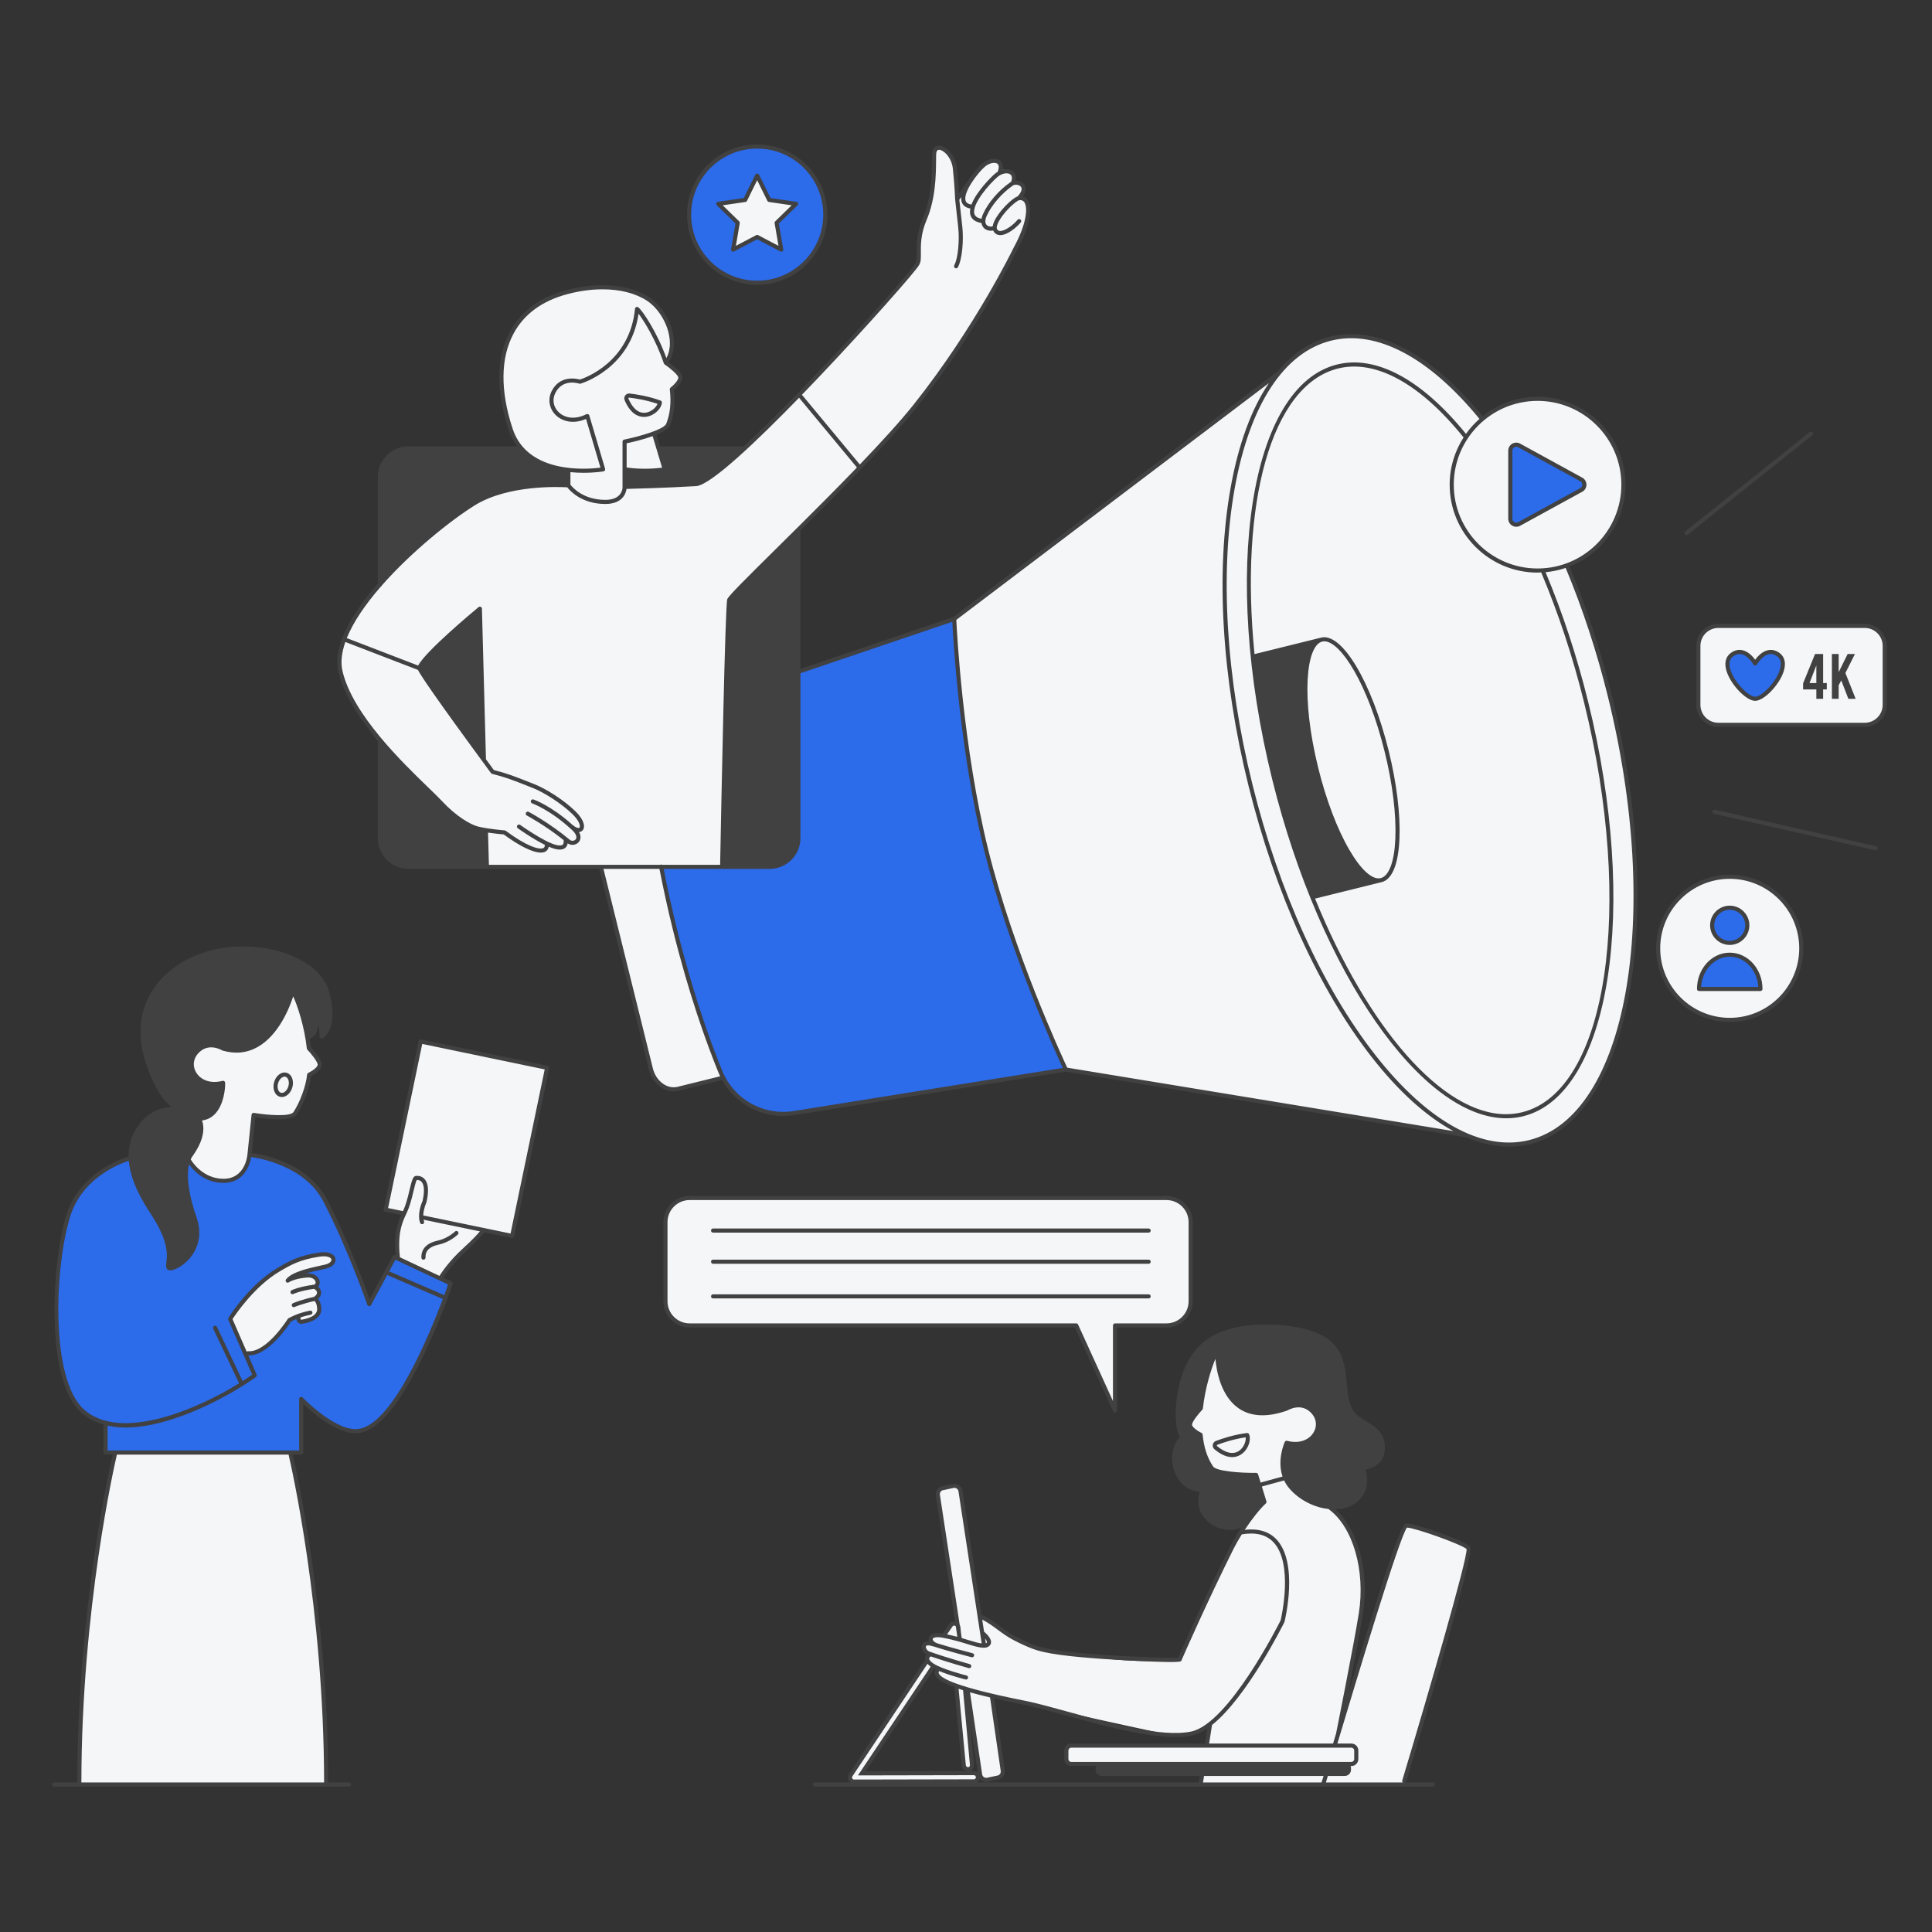
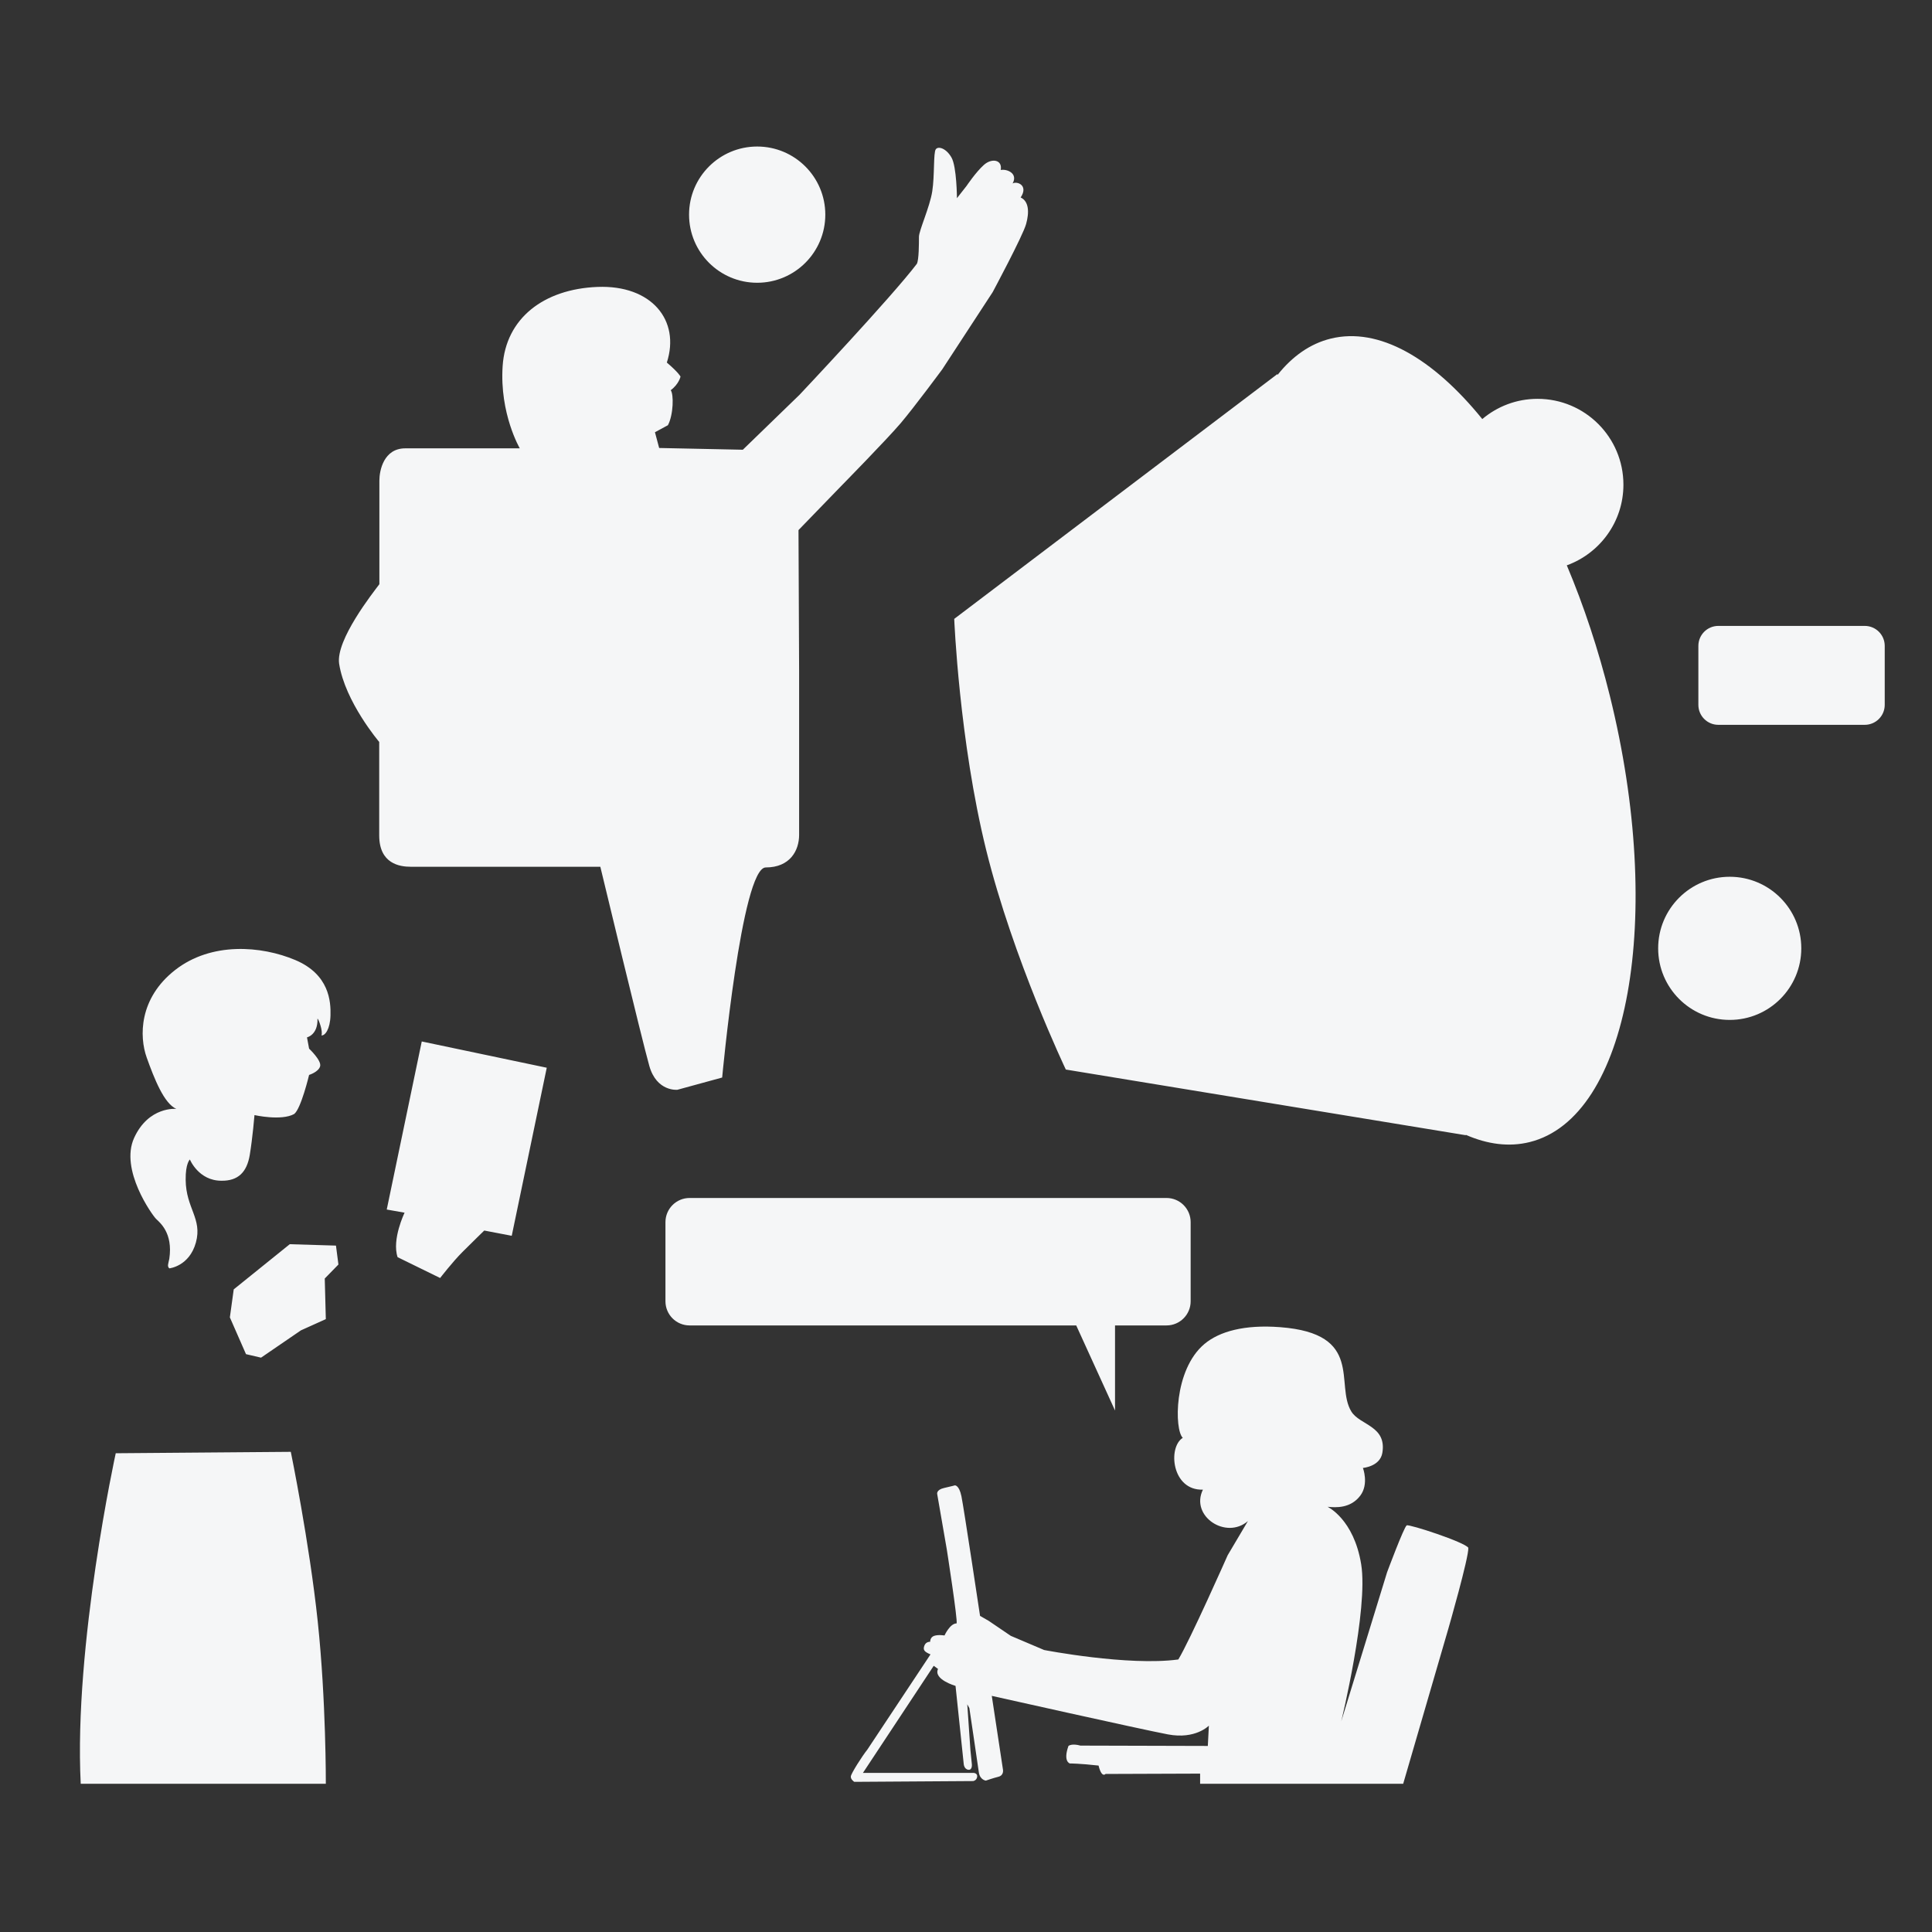
<svg xmlns="http://www.w3.org/2000/svg" width="500" zoomAndPan="magnify" viewBox="0 0 375 375" height="500" preserveAspectRatio="xMidYMid meet" version="1.2">
  <rect x="0" y="0" width="375" height="375" fill="#333333" stroke="none" />
  <defs>
    <clipPath id="1cdfc2d75c">
      <path d="M 15 28.031 L 366 28.031 L 366 346.781 L 15 346.781 Z M 15 28.031 " />
    </clipPath>
    <clipPath id="fb66c7d7ea">
      <path d="M 11 28.031 L 347 28.031 L 347 283 L 11 283 Z M 11 28.031 " />
    </clipPath>
    <clipPath id="f9f90c9f28">
      <path d="M 10 28.031 L 366.254 28.031 L 366.254 346.781 L 10 346.781 Z M 10 28.031 " />
    </clipPath>
  </defs>
  <g id="867b70ddef">
    <g clip-rule="nonzero" clip-path="url(#1cdfc2d75c)">
      <path style=" stroke:none;fill-rule:nonzero;fill:#f5f6f7;fill-opacity:1;" d="M 312.473 135.066 C 323.137 178.129 316.164 216.91 296.898 221.68 C 292.926 222.664 288.738 222.121 284.504 220.266 L 284.523 220.348 L 206.875 207.598 C 206.875 207.598 196.676 186.211 191.422 165.008 C 186.176 143.801 185.215 120.125 185.215 120.125 L 247.938 72.609 L 247.977 72.762 C 250.855 69.145 254.305 66.711 258.277 65.73 C 267.613 63.418 278.121 69.512 287.688 81.312 L 287.707 81.344 C 290.605 78.895 294.348 77.414 298.441 77.414 C 307.645 77.414 315.105 84.875 315.105 94.078 C 315.105 101.289 310.516 107.414 304.109 109.734 L 304.152 109.816 C 307.41 117.559 310.238 126.051 312.473 135.066 Z M 56.445 281.801 L 22.465 282.074 C 22.465 282.074 14.309 319.316 15.668 346.227 C 40.543 346.227 63.242 346.227 63.242 346.227 C 63.242 346.227 63.309 330.188 61.676 314.762 C 60.047 299.336 56.445 281.801 56.445 281.801 Z M 32.863 244.32 C 32.656 245.34 32.418 245.781 32.863 246.188 C 32.863 246.188 36.754 245.797 38.027 241.16 C 39.301 236.52 36.09 234.535 36.039 229.027 C 35.988 225.816 36.855 225.055 36.855 225.055 C 36.855 225.055 38.535 229.18 42.973 229.18 C 46.184 229.23 47.914 227.551 48.477 224.188 C 49.035 220.82 49.395 216.438 49.395 216.438 C 49.395 216.438 54.594 217.609 57.09 216.234 C 58.414 215.266 59.996 208.641 59.996 208.641 C 59.996 208.641 61.832 208.078 62.137 206.957 C 62.441 205.836 59.996 203.543 59.996 203.543 L 59.586 201.352 C 59.586 201.352 61.727 200.891 61.625 197.707 C 61.832 197.781 62.723 200.18 62.391 200.969 C 63.078 201.047 64.074 199.797 64.148 197.094 C 64.227 194.395 63.922 189.137 57.328 186.348 C 50.734 183.562 41.016 182.781 33.984 188.285 C 26.949 193.789 27.016 201.199 28.477 205.277 C 29.938 209.355 31.844 214.211 34.223 215.23 C 34.223 215.23 28.852 214.688 26.031 220.871 C 23.211 227.059 29.566 235.859 30.277 236.57 C 30.992 237.285 33.609 239.258 32.863 244.32 Z M 56.242 241.5 L 45.367 250.266 L 44.617 255.703 L 47.746 262.84 L 50.668 263.52 L 58.414 258.219 L 63.242 256.043 L 63.035 248.16 L 65.688 245.441 L 65.211 241.77 Z M 75.066 234.77 L 78.531 235.383 C 78.531 235.383 76.016 240.547 77.172 244.016 L 85.43 248.059 C 85.43 248.059 87.844 244.93 89.746 243.027 C 91.648 241.125 93.992 238.848 93.992 238.848 L 99.328 239.867 L 106.125 207.246 L 81.863 202.148 Z M 131.473 211.527 L 140.172 209.148 C 140.172 209.148 143.945 168.371 148.633 168.371 C 153.324 168.371 155.109 165.109 155.109 162.051 C 155.109 158.992 155.109 130.449 155.109 130.449 L 154.988 102.891 L 163.18 94.43 C 163.18 94.43 172.184 85.254 174.832 82.129 C 177.484 79.004 182.887 71.695 182.887 71.695 L 192.672 56.711 C 192.672 56.711 198.52 45.805 199.164 43.492 C 199.809 41.184 199.707 39.074 198.109 38.328 C 199.672 35.984 197.43 35.102 196.547 35.609 C 197.633 33.672 195.492 32.754 194.238 32.992 C 194.609 31.023 192.539 30.613 190.973 32.008 C 189.41 33.402 187.609 36.086 187.609 36.086 L 185.742 38.465 C 185.742 38.465 185.707 32.383 184.688 30.582 C 183.668 28.781 182.105 28.305 181.629 28.984 C 181.152 29.664 181.426 34.082 180.949 37.141 C 180.473 40.195 178.367 44.75 178.367 45.973 C 178.367 47.195 178.367 50.461 177.961 51.207 C 173.066 57.664 155.191 76.625 155.191 76.625 L 144.184 87.293 L 127.941 86.953 L 127.125 83.895 L 129.641 82.535 C 130.727 80.5 130.793 76.488 130.184 75.742 C 131.812 74.52 132.086 73.09 132.086 73.09 C 132.086 73.09 131.746 72.344 129.434 70.371 C 132.086 62.148 126.445 55.285 115.977 55.691 C 105.512 56.102 98.172 61.809 97.562 71.051 C 96.949 80.293 100.891 87.023 100.891 87.023 C 100.891 87.023 82.883 87.023 78.668 87.023 C 74.453 87.023 73.637 91.371 73.637 93.273 C 73.637 95.18 73.637 109.992 73.637 113.391 C 72.414 115.023 65.145 124.199 65.824 128.82 C 66.977 136.227 73.605 144.008 73.605 144.008 C 73.605 144.008 73.605 156.648 73.605 162.152 C 73.605 167.66 77.582 168.238 79.723 168.238 C 81.863 168.238 116.523 168.238 116.523 168.238 C 116.523 168.238 124.609 201.879 126.035 206.906 C 127.465 211.938 131.473 211.527 131.473 211.527 Z M 216.426 273.781 L 216.426 257.266 L 226.418 257.266 C 229.008 257.266 231.105 255.168 231.105 252.578 L 231.105 237.219 C 231.105 234.629 229.008 232.527 226.418 232.527 L 133.852 232.527 C 131.262 232.527 129.164 234.629 129.164 237.219 L 129.164 252.578 C 129.164 255.168 131.262 257.266 133.852 257.266 L 208.895 257.266 Z M 191.426 165.027 C 191.426 165.02 191.426 165.012 191.422 165.008 C 191.422 165 191.418 164.992 191.418 164.984 Z M 361.949 121.488 L 333.523 121.488 C 331.387 121.488 329.652 123.223 329.652 125.363 L 329.652 136.816 C 329.652 138.953 331.387 140.688 333.523 140.688 L 361.949 140.688 C 364.09 140.688 365.824 138.953 365.824 136.816 L 365.824 125.363 C 365.824 123.223 364.09 121.488 361.949 121.488 Z M 335.738 170.18 C 328.066 170.18 321.848 176.398 321.848 184.07 C 321.848 191.742 328.066 197.965 335.738 197.965 C 343.41 197.965 349.629 191.742 349.629 184.07 C 349.629 176.398 343.41 170.18 335.738 170.18 Z M 273.039 296.074 C 272.496 296.414 269.23 305.18 269.23 305.18 L 260.328 334.133 C 260.328 334.133 265.629 312.383 264.203 303.617 C 262.777 294.848 257.68 292.469 257.68 292.469 C 259.316 292.629 262.148 292.793 264.035 290.297 C 265.734 288.039 264.543 284.926 264.543 284.926 C 264.543 284.926 267.875 284.66 268.316 281.988 C 269.18 276.738 263.93 276.637 262.301 273.984 C 259.07 268.738 264.879 258.844 248.469 257.602 C 241.531 257.074 236.688 258.43 233.781 260.863 C 227.777 265.898 227.945 277.555 229.578 279.082 C 226.621 280.918 227.438 289.344 233.484 289.141 C 230.969 294.305 237.988 298.91 242.219 295.238 L 238.293 301.867 C 238.293 301.867 230.953 318.434 228.711 322.102 C 218.977 323.426 202.664 320.266 202.664 320.266 L 196.191 317.516 L 191.91 314.609 L 190.227 313.641 C 190.227 313.641 187.066 292.59 186.609 290.398 C 186.148 288.207 185.332 288.309 185.332 288.309 C 185.332 288.309 184.855 288.449 183.242 288.816 C 181.633 289.184 181.918 290.043 181.918 290.043 L 183.77 300.727 C 183.77 300.727 185.945 314.66 185.672 315.102 C 184.383 315.102 183.328 317.445 183.328 317.445 C 183.328 317.445 182.141 317.242 181.324 317.516 C 180.508 317.785 180.543 318.672 180.543 318.672 C 180.543 318.672 179.727 318.602 179.422 319.418 C 179.113 320.234 179.387 320.605 180.609 321.117 L 168.359 339.586 C 167.34 340.859 165.223 344.188 165.148 344.785 C 165.074 345.383 165.812 345.855 165.812 345.855 L 188.902 345.703 C 188.902 345.703 189.562 345.602 189.668 344.887 C 189.77 344.172 189.004 344.121 189.004 344.121 L 167.492 344.121 L 181.234 323.332 C 181.473 323.504 181.738 323.691 182.07 323.938 C 181.121 325.977 185.469 327.234 185.469 327.234 L 187.066 342.457 C 187.066 342.457 187.168 343.441 187.984 343.512 C 188.801 343.578 188.629 342.355 188.629 342.355 L 188.359 339.703 L 187.746 330.801 L 188.152 331.547 C 188.152 331.547 189.785 342.492 189.988 343.984 C 190.191 345.48 191.348 345.617 191.348 345.617 C 191.348 345.617 192.707 345.141 193.793 344.867 C 194.883 344.598 194.68 343.512 194.68 343.512 L 192.504 329.168 C 192.504 329.168 221.32 335.625 226.688 336.645 C 232.059 337.664 234.641 334.945 234.641 334.945 L 234.438 338.887 L 209.699 338.82 C 209.699 338.82 208.133 338.344 207.387 338.887 C 206.301 341.945 207.66 342.285 207.66 342.285 C 207.66 342.285 209.562 342.285 213.23 342.695 C 213.844 345.207 214.59 344.324 214.59 344.324 L 232.941 344.258 L 232.941 346.227 L 272.359 346.227 L 281.125 316.121 C 281.125 316.121 285.137 302.188 285 300.422 C 284.32 299.336 273.516 295.801 273.039 296.074 Z M 146.969 54.883 C 154.27 54.883 160.191 48.965 160.191 41.66 C 160.191 34.359 154.27 28.441 146.969 28.441 C 139.668 28.441 133.746 34.359 133.746 41.66 C 133.746 48.965 139.668 54.883 146.969 54.883 Z M 146.969 54.883 " />
    </g>
    <g clip-rule="nonzero" clip-path="url(#fb66c7d7ea)">
-       <path style=" stroke:none;fill-rule:nonzero;fill:#2c6be9;fill-opacity:1;" d="M 146.969 54.883 C 154.27 54.883 160.191 48.965 160.191 41.66 C 160.191 34.359 154.27 28.441 146.969 28.441 C 139.668 28.441 133.746 34.359 133.746 41.66 C 133.746 48.965 139.668 54.883 146.969 54.883 Z M 144.637 38.809 L 146.969 34.078 L 149.305 38.809 L 154.523 39.566 L 150.746 43.25 L 151.637 48.449 L 146.969 45.992 L 142.301 48.449 L 143.191 43.25 L 139.414 39.566 Z M 335.738 183.012 C 337.625 183.012 339.152 181.484 339.152 179.602 C 339.152 177.715 337.625 176.188 335.738 176.188 C 333.855 176.188 332.328 177.715 332.328 179.602 C 332.328 181.484 333.855 183.012 335.738 183.012 Z M 335.738 185.309 C 332.449 185.309 329.781 188.285 329.781 191.957 L 341.695 191.957 C 341.695 188.285 339.031 185.309 335.738 185.309 Z M 345.207 127.098 C 342.68 125.199 340.676 128.781 340.676 128.781 C 340.676 128.781 338.672 125.199 336.141 127.098 C 333.266 129.254 338.461 135.637 340.676 135.637 C 342.891 135.637 348.086 129.254 345.207 127.098 Z M 306.922 93.059 L 294.867 86.457 C 294.094 86.035 293.148 86.594 293.148 87.477 L 293.148 100.68 C 293.148 101.562 294.094 102.125 294.867 101.699 L 300.176 98.793 L 306.922 95.098 C 307.73 94.656 307.73 93.5 306.922 93.059 Z M 185.164 120.324 L 155.055 130.348 C 155.055 130.348 155.055 160.828 155.055 163.379 C 155.055 165.926 152.203 168.27 149.449 168.27 C 146.699 168.27 128.246 168.27 128.246 168.27 C 128.246 168.27 132.832 192.738 139.969 208.336 C 141.602 213.43 147.82 216.488 153.121 216.184 L 206.742 207.723 C 206.742 207.723 196.344 184.887 191.043 163.684 C 185.742 142.48 185.164 120.324 185.164 120.324 Z M 71.668 252.883 C 71.668 252.883 70.445 250.18 67.793 243.098 C 65.145 236.012 61.832 229.895 58.414 227.652 C 55 225.41 48.527 224.035 48.527 224.035 C 48.527 224.035 48.223 229.23 43.379 229.18 C 38.535 229.129 36.668 225.051 36.668 225.051 C 34.426 230.285 39.047 237.148 37.957 241.16 C 36.871 245.168 33.133 246.598 32.656 246.055 C 33.133 243.676 32.105 238.883 29.328 234.84 C 27.016 231.477 24.977 227.363 25.25 224.848 C 22.668 225.938 17.637 227.77 15.125 232.121 C 10.91 240.004 10.23 254.754 12.133 265.488 C 14.035 276.227 20.695 276.297 20.695 276.297 L 20.695 282.004 L 58.414 282.004 L 58.465 271.691 C 58.465 271.691 64.328 276.328 67.691 277.656 C 71.055 278.98 73.91 276.379 78.602 269.246 C 83.289 262.109 87.164 249.109 87.164 249.109 L 76.355 243.965 Z M 62.621 245.875 C 62.621 245.875 58.465 246.844 57.98 247.555 C 61.523 247.02 62.16 248.805 61.168 249.645 C 63.027 250.488 61.32 252.016 61.32 252.016 C 61.32 252.016 61.652 252.398 61.855 253.723 C 61.984 255.738 59.484 256.656 58.617 256.555 C 57.754 256.449 57.855 255.434 57.855 255.434 C 57.855 255.434 57.293 255.688 56.07 256.348 C 54.543 258.539 52.555 260.324 51.023 261.699 C 49.496 263.078 47.812 262.77 47.812 262.77 L 44.602 255.84 C 44.602 255.84 46.727 252.68 49.953 249.52 C 53.184 246.359 58.875 244.242 59.969 243.938 C 61.066 243.633 64.508 242.867 64.734 244.32 C 64.965 245.773 62.621 245.875 62.621 245.875 Z M 62.621 245.875 " />
-     </g>
+       </g>
    <g clip-rule="nonzero" clip-path="url(#f9f90c9f28)">
-       <path style=" stroke:none;fill-rule:nonzero;fill:#414142;fill-opacity:1;" d="M 304.645 109.957 C 310.992 107.469 315.504 101.297 315.504 94.078 C 315.504 84.672 307.852 77.016 298.441 77.016 C 294.402 77.016 290.695 78.434 287.77 80.785 C 277.777 68.574 267.277 63.09 258.184 65.34 C 254.273 66.309 250.809 68.648 247.883 72.223 C 247.816 72.23 247.754 72.25 247.699 72.293 L 184.988 119.797 L 155.363 129.832 L 155.363 102.961 C 163.477 94.906 172.941 85.344 178 78.98 C 189.957 63.934 197.336 48.691 197.445 48.465 C 199.797 44.188 200.59 40.387 199.469 38.781 C 199.234 38.445 198.914 38.234 198.543 38.129 C 199.465 36.848 199.016 36.031 198.746 35.715 C 198.379 35.281 197.75 35.047 197.152 35.055 C 197.367 33.938 196.824 33.387 196.543 33.188 C 196.039 32.824 195.32 32.762 194.594 32.949 C 194.82 31.844 194.305 31.312 194.039 31.125 C 193.215 30.535 191.805 30.785 190.684 31.719 C 190.035 32.262 188.734 33.703 187.766 35.277 C 187.738 35.297 187.715 35.316 187.695 35.344 L 186.133 37.504 C 186.074 36.465 185.961 34.781 185.75 32.699 C 185.484 30.137 183.629 28.242 182.215 28.281 C 181.914 28.293 180.934 28.457 180.906 30.004 L 180.898 30.895 C 180.871 33.855 180.836 38.324 179.105 42.422 C 177.898 45.27 177.926 47.562 177.941 49.078 C 177.953 49.941 177.957 50.621 177.715 51.031 C 176.82 52.934 156.848 75.086 144.34 86.641 C 144.312 86.633 144.281 86.625 144.25 86.625 L 128.102 86.625 L 127.426 84.375 C 128.73 83.844 129.793 83.223 130.059 82.547 C 130.852 80.527 131.102 78.297 130.824 75.727 C 131.402 75.246 132.793 73.945 132.383 72.887 C 132.051 72.023 130.5 70.824 129.789 70.309 C 130.711 68.934 131.023 67.168 130.699 65.168 C 130.215 62.195 128.387 59.273 126.039 57.719 C 122.191 55.172 116.156 54.652 109.895 56.324 C 104.801 57.688 101.133 60.387 98.988 64.352 C 96.328 69.277 96.242 75.891 98.746 83.477 C 99.148 84.695 99.711 85.73 100.371 86.625 L 79.305 86.625 C 76.012 86.625 73.332 89.301 73.332 92.594 L 73.332 113.285 C 68.227 119.121 64.512 125.438 65.707 130.473 C 66.766 134.945 69.883 139.609 73.359 143.77 C 73.344 143.812 73.332 143.859 73.332 143.906 L 73.332 162.68 C 73.332 165.973 76.012 168.652 79.305 168.652 L 116.309 168.652 L 125.945 207.562 C 126.57 210.098 128.621 211.84 130.77 211.84 C 131.086 211.84 131.402 211.805 131.719 211.727 L 140.164 209.633 C 142.578 213.957 147.098 216.613 152.02 216.613 C 152.742 216.613 153.477 216.555 154.211 216.438 L 206.875 208 L 284.461 220.742 C 284.48 220.746 284.504 220.746 284.523 220.746 C 284.539 220.746 284.547 220.742 284.562 220.742 C 287.391 221.945 290.176 222.566 292.871 222.566 C 294.27 222.566 295.648 222.402 296.992 222.066 C 316.441 217.25 323.559 178.18 312.859 134.969 C 310.695 126.234 307.93 117.824 304.645 109.957 Z M 298.441 77.812 C 307.41 77.812 314.707 85.109 314.707 94.078 C 314.707 103.047 307.41 110.344 298.441 110.344 C 289.473 110.344 282.176 103.047 282.176 94.078 C 282.176 85.109 289.473 77.812 298.441 77.812 Z M 268.16 171.223 C 268.164 171.223 268.168 171.219 268.172 171.219 C 268.18 171.215 268.188 171.215 268.195 171.215 C 270.207 170.719 271.426 167.734 271.633 162.812 C 271.832 158.047 271.086 151.969 269.535 145.699 C 266.238 132.391 260.484 122.754 256.441 123.758 C 256.434 123.758 256.426 123.762 256.418 123.766 C 256.414 123.766 256.41 123.762 256.406 123.766 L 243.5 126.961 C 240.594 97.777 246.68 74.754 259.715 71.523 C 267.023 69.715 275.672 74.469 284.078 84.902 C 282.379 87.559 281.379 90.699 281.379 94.078 C 281.379 103.488 289.031 111.141 298.441 111.141 C 298.68 111.141 298.91 111.117 299.145 111.105 C 302.469 118.98 305.27 127.457 307.461 136.305 C 317.316 176.105 311.934 211.805 295.461 215.883 C 294.426 216.141 293.371 216.266 292.301 216.266 C 279.898 216.262 265.426 199.426 255.254 174.418 Z M 256.633 124.531 C 256.766 124.5 256.902 124.48 257.043 124.48 C 260.215 124.48 265.504 132.742 268.758 145.891 C 270.293 152.09 271.031 158.086 270.836 162.777 C 270.648 167.246 269.613 170.039 268.004 170.441 C 266.387 170.844 264.172 168.852 261.922 164.984 C 259.559 160.93 257.41 155.281 255.875 149.082 C 252.477 135.352 253.523 125.301 256.633 124.531 Z M 196.605 36.008 C 196.75 35.906 196.961 35.855 197.188 35.855 C 197.539 35.855 197.922 35.977 198.137 36.23 C 198.484 36.641 198.258 37.324 197.516 38.117 C 196.32 38.562 193.805 41.109 192.961 43.012 C 192.812 43.34 192.723 43.645 192.684 43.918 C 192.375 44.039 191.922 44.008 191.598 43.746 C 191.172 43.398 191.141 42.75 191.508 41.922 C 192.445 39.824 194.445 37.5 196.605 36.008 Z M 196.078 33.836 C 196.555 34.176 196.414 34.859 196.266 35.289 C 196.227 35.309 196.184 35.324 196.148 35.348 C 193.844 36.945 191.785 39.34 190.781 41.598 C 190.633 41.922 190.559 42.207 190.512 42.473 C 189.73 42.316 189.262 42.004 189.121 41.5 C 188.582 39.59 192.184 35.539 193.645 34.32 C 194.531 33.578 195.598 33.492 196.078 33.836 Z M 191.195 32.332 C 192.098 31.582 193.133 31.457 193.578 31.773 C 194.031 32.102 193.836 32.844 193.676 33.258 C 193.668 33.285 193.668 33.312 193.664 33.34 C 193.48 33.445 193.301 33.566 193.133 33.707 C 192.445 34.281 189.504 37.188 188.566 39.703 C 187.625 39.57 187.469 39.113 187.418 38.957 C 186.895 37.305 189.855 33.449 191.195 32.332 Z M 158.969 73.172 C 168.199 63.461 178.086 52.273 178.422 51.391 C 178.758 50.844 178.75 50.098 178.738 49.07 C 178.723 47.531 178.699 45.426 179.84 42.73 C 181.633 38.492 181.672 33.926 181.695 30.902 L 181.707 30.016 C 181.715 29.41 181.898 29.094 182.246 29.078 C 183.043 29.035 184.715 30.461 184.953 32.781 C 185.312 36.293 185.391 38.652 185.391 38.676 C 185.391 38.688 185.402 38.695 185.402 38.707 L 185.395 38.707 C 185.395 38.707 185.719 41.668 185.988 44.113 C 186.25 46.461 186 50.066 185.223 51.492 C 185.117 51.684 185.188 51.926 185.379 52.031 C 185.441 52.066 185.508 52.082 185.57 52.082 C 185.711 52.082 185.848 52.008 185.922 51.875 C 186.785 50.293 187.062 46.543 186.785 44.027 C 186.547 41.906 186.273 39.402 186.203 38.77 L 186.574 38.258 C 186.543 38.594 186.566 38.91 186.66 39.199 C 186.816 39.691 187.242 40.285 188.344 40.477 C 188.258 40.918 188.246 41.336 188.352 41.715 C 188.59 42.562 189.312 43.086 190.492 43.289 C 190.59 43.859 190.898 44.207 191.094 44.367 C 191.555 44.742 192.207 44.867 192.766 44.73 C 192.777 44.758 192.793 44.789 192.805 44.816 C 193.043 45.285 193.438 45.566 193.949 45.625 C 194.016 45.633 194.086 45.637 194.156 45.637 C 195.543 45.637 197.301 44.156 198.125 43.172 C 198.266 43.004 198.242 42.75 198.074 42.609 C 197.906 42.469 197.652 42.492 197.512 42.66 C 196.566 43.793 194.945 44.922 194.039 44.832 C 193.797 44.801 193.637 44.688 193.52 44.457 C 193.492 44.402 193.473 44.336 193.469 44.258 C 193.484 44.195 193.484 44.129 193.469 44.066 C 193.492 43.863 193.566 43.613 193.691 43.332 C 194.523 41.453 197.023 39.105 197.82 38.855 C 198.266 38.797 198.59 38.918 198.812 39.238 C 199.566 40.316 199.238 43.547 196.738 48.094 C 196.738 48.098 196.738 48.102 196.738 48.105 C 196.734 48.109 196.73 48.109 196.73 48.113 C 196.656 48.266 189.305 63.469 177.375 78.484 C 174.789 81.738 171.031 85.844 166.891 90.16 L 155.656 76.625 C 156.785 75.465 157.895 74.305 158.969 73.172 Z M 128.512 90.773 C 127.457 90.91 124.668 91.184 121.629 90.738 L 121.629 86.043 C 122.578 85.844 124.758 85.348 126.68 84.66 Z M 131.637 73.172 C 131.816 73.629 130.891 74.664 130.156 75.238 C 130.047 75.324 129.992 75.461 130.008 75.602 C 130.309 78.129 130.082 80.305 129.316 82.254 C 128.902 83.312 124.328 84.68 121.211 85.312 C 121.207 85.316 121.203 85.32 121.195 85.32 C 120.992 85.34 120.832 85.504 120.832 85.715 L 120.832 94.664 C 120.828 94.762 120.766 97.023 117.5 97.023 C 113.188 97.023 111.117 94.598 110.719 94.078 L 110.719 91.645 C 111.621 91.734 112.484 91.77 113.266 91.77 C 115.504 91.77 117.086 91.504 117.137 91.492 C 117.246 91.473 117.348 91.406 117.406 91.309 C 117.465 91.215 117.48 91.098 117.449 90.988 L 114.383 80.641 C 114.352 80.527 114.266 80.434 114.16 80.387 C 114.051 80.34 113.926 80.344 113.82 80.395 C 111.371 81.633 109.414 80.984 108.398 79.969 C 107.383 78.949 107.152 77.531 107.797 76.262 C 109.25 73.402 112.293 74.422 112.422 74.465 C 112.5 74.492 112.582 74.496 112.66 74.473 C 112.762 74.445 122.379 71.672 123.945 60.895 C 125.098 62.402 127.41 66.207 128.852 70.527 C 128.879 70.617 128.938 70.688 129.008 70.734 C 129.898 71.344 131.395 72.547 131.637 73.172 Z M 99.504 83.227 C 97.07 75.855 97.137 69.461 99.691 64.73 C 101.723 60.969 105.227 58.402 110.102 57.098 C 112.465 56.465 114.789 56.156 116.961 56.156 C 120.348 56.156 123.367 56.91 125.598 58.387 C 127.734 59.801 129.469 62.578 129.91 65.297 C 130.102 66.469 130.133 68.082 129.344 69.508 C 127.535 64.48 124.762 60.367 123.91 59.664 C 123.797 59.566 123.641 59.543 123.504 59.602 C 123.367 59.656 123.273 59.785 123.258 59.93 C 122.227 70.266 113.609 73.336 112.555 73.672 C 111.863 73.48 108.668 72.785 107.086 75.902 C 106.293 77.465 106.586 79.281 107.832 80.531 C 108.98 81.684 111.117 82.457 113.75 81.312 L 116.551 90.773 C 114.121 91.09 102.438 92.117 99.504 83.227 Z M 85.824 155.527 C 85.211 154.867 84.301 153.984 83.145 152.867 C 78.016 147.906 68.469 138.668 66.484 130.289 C 66.074 128.562 66.32 126.637 67.031 124.605 L 81.121 130.027 C 81.629 131.039 84.07 134.789 95.301 150.055 C 95.355 150.129 95.438 150.184 95.527 150.207 C 98.145 150.859 99.477 151.387 102.691 152.66 L 103.5 152.98 C 105.523 153.781 108.938 155.898 111.145 158.055 C 112.523 159.402 112.695 160.406 112.48 160.645 C 112.359 160.781 111.902 160.738 111.27 160.223 C 111.254 160.207 111.23 160.199 111.207 160.188 C 107.082 156.445 103.699 155.227 103.551 155.176 C 103.344 155.102 103.117 155.215 103.043 155.422 C 102.969 155.629 103.078 155.855 103.289 155.93 C 103.324 155.941 106.902 157.23 111.082 161.152 C 111.828 161.852 112.074 162.535 111.719 162.938 C 111.477 163.211 110.965 163.312 110.609 163.016 C 106.695 159.75 102.672 157.605 102.629 157.586 C 102.434 157.48 102.195 157.559 102.09 157.75 C 101.988 157.945 102.062 158.188 102.258 158.289 C 102.293 158.312 105.781 160.168 109.391 163.051 C 109.391 163.082 109.387 163.109 109.395 163.137 C 109.395 163.141 109.5 163.684 109.23 163.938 C 109.012 164.145 108.527 164.164 107.871 163.988 C 105.52 163.359 101.016 160.148 100.969 160.117 C 100.789 159.988 100.539 160.027 100.41 160.207 C 100.285 160.387 100.324 160.637 100.504 160.766 C 100.652 160.871 103.371 162.805 105.75 163.984 C 105.762 164.398 105.602 164.535 105.48 164.598 C 104.652 165.031 102.07 164.164 98.16 161.254 C 98.102 161.211 98.031 161.184 97.953 161.176 C 97.926 161.176 94.898 160.938 92.828 160.441 C 91.316 160.078 88.477 158.387 85.824 155.527 Z M 94.898 167.855 L 94.727 161.609 C 96.105 161.816 97.391 161.934 97.777 161.965 C 100.852 164.238 103.43 165.488 104.98 165.488 C 105.32 165.488 105.613 165.43 105.848 165.305 C 106.121 165.164 106.418 164.871 106.508 164.34 C 106.922 164.516 107.316 164.664 107.664 164.758 C 108.031 164.859 108.359 164.906 108.652 164.906 C 109.133 164.906 109.512 164.773 109.785 164.512 C 110.039 164.27 110.145 163.965 110.184 163.688 C 110.461 163.887 110.785 163.988 111.117 163.988 C 111.562 163.988 112.008 163.812 112.316 163.465 C 112.703 163.027 112.855 162.328 112.383 161.496 C 112.684 161.473 112.922 161.352 113.078 161.176 C 113.637 160.551 113.43 159.168 111.703 157.484 C 109.34 155.176 105.863 153.059 103.793 152.238 L 102.984 151.918 C 99.883 150.691 98.441 150.117 95.859 149.469 C 95.367 148.797 94.852 148.094 94.324 147.371 L 93.543 118.137 C 93.539 117.984 93.449 117.848 93.309 117.785 C 93.172 117.723 93.008 117.742 92.891 117.844 C 91.785 118.758 82.57 126.441 81.164 129.188 L 67.309 123.855 C 68.602 120.648 71 117.215 73.891 113.895 C 73.996 113.848 74.074 113.754 74.109 113.641 C 79.914 107.035 87.582 100.934 92.133 98.098 C 98.656 94.039 108.672 94.504 110.109 94.59 C 110.633 95.27 112.914 97.82 117.5 97.82 C 120.941 97.82 121.512 95.609 121.609 94.895 C 122.688 94.871 128.789 94.723 135.188 94.352 C 138.098 94.027 146.957 85.578 155.098 77.203 L 166.332 90.738 C 162.543 94.672 158.473 98.75 154.695 102.5 C 154.688 102.504 154.68 102.512 154.672 102.52 C 153.32 103.863 152 105.168 150.754 106.402 C 144.68 112.406 141.496 115.574 141.168 116.281 C 140.762 117.164 140.012 155.566 139.777 167.855 L 128.504 167.855 C 128.426 167.812 128.336 167.793 128.242 167.809 C 128.203 167.816 128.164 167.836 128.129 167.855 Z M 131.527 210.949 C 129.492 211.453 127.332 209.848 126.719 207.371 L 117.133 168.652 L 128 168.652 C 128.758 172.551 129.633 176.535 130.617 180.5 C 133.723 193.047 137.117 202.43 139.414 208.09 C 139.527 208.367 139.652 208.637 139.781 208.906 Z M 154.086 215.648 C 148.145 216.602 142.422 213.367 140.156 207.789 C 137.867 202.152 134.488 192.809 131.391 180.309 C 130.426 176.406 129.562 172.488 128.816 168.652 L 149.391 168.652 C 152.684 168.652 155.363 165.973 155.363 162.68 L 155.363 130.676 L 184.84 120.688 C 185.023 124.328 186.27 145.832 191.027 165.074 C 191.027 165.078 191.027 165.078 191.027 165.078 C 191.031 165.09 191.035 165.102 191.039 165.113 C 191.039 165.117 191.039 165.121 191.039 165.121 C 195.82 184.395 204.773 204.027 206.289 207.285 Z M 207.148 207.234 C 206.133 205.074 196.738 184.793 191.812 164.922 C 186.891 145.043 185.734 122.703 185.621 120.316 L 246.293 74.359 C 242.922 79.344 240.391 86.172 238.875 94.605 C 235.922 111.02 237.145 131.559 242.316 152.438 C 247.488 173.32 255.992 192.055 266.262 205.195 C 271.488 211.879 276.855 216.703 282.117 219.547 Z M 296.801 221.293 C 287.645 223.559 277.023 217.668 266.891 204.703 C 256.688 191.652 248.238 173.02 243.094 152.246 C 237.949 131.473 236.73 111.051 239.66 94.746 C 242.574 78.551 249.219 68.383 258.375 66.117 C 267.16 63.941 277.375 69.34 287.164 81.309 C 286.184 82.176 285.305 83.148 284.543 84.215 C 275.977 73.66 267.105 68.871 259.523 70.75 C 242.621 74.934 236.98 111.066 246.941 151.293 C 256.266 188.953 276.016 217.059 292.363 217.055 C 293.477 217.055 294.578 216.926 295.652 216.66 C 312.555 212.473 318.199 176.34 308.234 136.113 C 306.059 127.324 303.281 118.902 299.988 111.062 C 301.344 110.941 302.648 110.656 303.895 110.234 C 307.172 118.07 309.926 126.453 312.082 135.16 C 322.68 177.945 315.824 216.582 296.801 221.293 Z M 128.211 77.746 C 125.82 76.879 123.426 76.52 122.211 76.383 C 121.879 76.352 121.559 76.488 121.359 76.754 C 121.156 77.027 121.113 77.379 121.246 77.691 C 122.375 80.367 123.918 80.922 125 80.922 C 125.207 80.922 125.402 80.898 125.57 80.871 C 127.172 80.582 128.426 79.191 128.473 78.137 C 128.48 77.965 128.375 77.805 128.211 77.746 Z M 125.43 80.086 C 124.047 80.332 122.82 79.371 121.98 77.379 C 121.949 77.309 121.984 77.254 122 77.23 C 122.02 77.207 122.051 77.176 122.105 77.176 C 122.109 77.176 122.113 77.176 122.121 77.18 C 123.246 77.305 125.41 77.625 127.617 78.383 C 127.387 79.027 126.523 79.887 125.43 80.086 Z M 146.969 55.281 C 154.48 55.281 160.59 49.172 160.59 41.66 C 160.59 34.152 154.48 28.039 146.969 28.039 C 139.457 28.039 133.348 34.152 133.348 41.66 C 133.348 49.172 139.457 55.281 146.969 55.281 Z M 146.969 28.84 C 154.039 28.84 159.793 34.59 159.793 41.66 C 159.793 48.73 154.039 54.484 146.969 54.484 C 139.898 54.484 134.148 48.73 134.148 41.66 C 134.148 34.59 139.898 28.84 146.969 28.84 Z M 142.762 43.387 L 141.906 48.379 C 141.883 48.531 141.941 48.68 142.066 48.77 C 142.191 48.859 142.352 48.871 142.488 48.801 L 146.969 46.445 L 151.453 48.801 C 151.512 48.832 151.574 48.848 151.637 48.848 C 151.719 48.848 151.805 48.82 151.871 48.77 C 151.996 48.68 152.059 48.531 152.031 48.379 L 151.176 43.387 L 154.801 39.852 C 154.91 39.746 154.949 39.59 154.902 39.445 C 154.855 39.301 154.73 39.195 154.582 39.172 L 149.57 38.445 L 147.328 33.902 C 147.191 33.629 146.746 33.629 146.609 33.902 L 144.371 38.445 L 139.359 39.172 C 139.207 39.195 139.082 39.301 139.035 39.445 C 138.988 39.59 139.027 39.746 139.137 39.852 Z M 144.691 39.203 C 144.824 39.184 144.934 39.102 144.992 38.984 L 146.969 34.98 L 148.945 38.984 C 149.004 39.105 149.117 39.184 149.246 39.203 L 153.664 39.848 L 150.469 42.965 C 150.375 43.055 150.332 43.188 150.352 43.316 L 151.109 47.719 L 147.156 45.641 C 147.098 45.609 147.031 45.594 146.969 45.594 C 146.906 45.594 146.84 45.609 146.781 45.641 L 142.832 47.719 L 143.586 43.316 C 143.609 43.188 143.566 43.055 143.473 42.965 L 140.273 39.848 Z M 216.062 273.945 C 216.129 274.09 216.273 274.18 216.426 274.18 C 216.453 274.18 216.484 274.176 216.512 274.172 C 216.695 274.133 216.824 273.969 216.824 273.781 L 216.824 257.664 L 226.418 257.664 C 229.223 257.664 231.504 255.383 231.504 252.578 L 231.504 237.219 C 231.504 234.41 229.223 232.129 226.418 232.129 L 133.852 232.129 C 131.047 232.129 128.766 234.41 128.766 237.219 L 128.766 252.578 C 128.766 255.383 131.047 257.664 133.852 257.664 L 208.637 257.664 Z M 129.562 252.578 L 129.562 237.219 C 129.562 234.852 131.488 232.93 133.852 232.93 L 226.418 232.93 C 228.781 232.93 230.707 234.852 230.707 237.219 L 230.707 252.578 C 230.707 254.941 228.781 256.867 226.418 256.867 L 216.426 256.867 C 216.207 256.867 216.027 257.047 216.027 257.266 L 216.027 271.941 L 209.258 257.102 C 209.195 256.957 209.051 256.867 208.895 256.867 L 133.852 256.867 C 131.488 256.867 129.562 254.941 129.562 252.578 Z M 138.406 239.25 L 222.949 239.25 C 223.172 239.25 223.352 239.07 223.352 238.848 C 223.352 238.629 223.172 238.449 222.949 238.449 L 138.406 238.449 C 138.184 238.449 138.008 238.629 138.008 238.848 C 138.008 239.07 138.184 239.25 138.406 239.25 Z M 138.406 245.297 L 222.949 245.297 C 223.172 245.297 223.352 245.117 223.352 244.898 C 223.352 244.676 223.172 244.5 222.949 244.5 L 138.406 244.5 C 138.184 244.5 138.008 244.676 138.008 244.898 C 138.008 245.117 138.184 245.297 138.406 245.297 Z M 223.352 251.625 C 223.352 251.406 223.172 251.227 222.949 251.227 L 138.406 251.227 C 138.184 251.227 138.008 251.406 138.008 251.625 C 138.008 251.848 138.184 252.023 138.406 252.023 L 222.949 252.023 C 223.172 252.023 223.352 251.848 223.352 251.625 Z M 242.023 278.148 C 239.473 278.469 237.152 279.254 235.996 279.691 C 235.68 279.812 235.461 280.082 235.402 280.414 C 235.348 280.754 235.469 281.086 235.73 281.305 C 237.105 282.457 238.25 282.824 239.156 282.824 C 240.023 282.824 240.672 282.484 241.086 282.168 C 242.395 281.172 242.879 279.344 242.434 278.375 C 242.363 278.219 242.195 278.121 242.023 278.148 Z M 240.602 281.535 C 239.469 282.395 237.922 282.098 236.242 280.691 C 236.184 280.641 236.188 280.574 236.191 280.547 C 236.195 280.512 236.219 280.461 236.277 280.438 C 237.352 280.031 239.449 279.32 241.785 278.984 C 241.875 279.672 241.496 280.852 240.602 281.535 Z M 361.949 121.09 L 333.523 121.09 C 331.168 121.09 329.254 123.008 329.254 125.363 L 329.254 136.816 C 329.254 139.172 331.168 141.09 333.523 141.09 L 361.949 141.09 C 364.305 141.09 366.223 139.172 366.223 136.816 L 366.223 125.363 C 366.223 123.008 364.305 121.09 361.949 121.09 Z M 365.426 136.816 C 365.426 138.73 363.867 140.289 361.949 140.289 L 333.523 140.289 C 331.609 140.289 330.051 138.73 330.051 136.816 L 330.051 125.363 C 330.051 123.445 331.609 121.887 333.523 121.887 L 361.949 121.887 C 363.867 121.887 365.426 123.445 365.426 125.363 Z M 345.449 126.777 C 344.715 126.227 343.949 126.031 343.168 126.199 C 342.016 126.445 341.133 127.43 340.676 128.059 C 340.219 127.43 339.336 126.445 338.18 126.199 C 337.398 126.031 336.633 126.227 335.902 126.777 C 334.902 127.527 334.637 128.809 335.16 130.379 C 336.043 133.023 338.98 136.035 340.676 136.035 C 342.371 136.035 345.309 133.023 346.188 130.379 C 346.711 128.809 346.449 127.527 345.449 126.777 Z M 345.43 130.129 C 344.625 132.547 341.91 135.238 340.676 135.238 C 339.441 135.238 336.727 132.547 335.918 130.129 C 335.5 128.871 335.656 127.961 336.383 127.414 C 336.805 127.098 337.223 126.941 337.645 126.941 C 337.766 126.941 337.891 126.953 338.012 126.98 C 339.348 127.262 340.316 128.961 340.328 128.977 C 340.469 129.23 340.883 129.23 341.023 128.977 C 341.031 128.961 342.004 127.262 343.336 126.98 C 343.891 126.863 344.422 127.004 344.969 127.414 C 345.695 127.961 345.848 128.871 345.43 130.129 Z M 353.867 126.938 L 352.301 126.938 L 349.98 132.641 L 349.98 133.82 L 352.551 133.82 L 352.551 135.637 L 353.867 135.637 L 353.867 133.82 L 354.578 133.82 L 354.578 132.578 L 353.867 132.578 Z M 352.551 132.578 L 351.223 132.578 L 352.551 129.16 Z M 360.043 126.938 L 358.629 126.938 L 356.887 130.465 L 356.887 126.938 L 355.57 126.938 L 355.57 135.637 L 356.887 135.637 L 356.887 133.012 L 357.383 132.059 L 358.766 135.637 L 360.18 135.637 L 358.191 130.629 Z M 335.738 183.41 C 337.84 183.41 339.551 181.699 339.551 179.602 C 339.551 177.5 337.84 175.789 335.738 175.789 C 333.637 175.789 331.93 177.5 331.93 179.602 C 331.93 181.699 333.637 183.41 335.738 183.41 Z M 335.738 176.586 C 337.398 176.586 338.75 177.938 338.75 179.602 C 338.75 181.262 337.398 182.613 335.738 182.613 C 334.078 182.613 332.727 181.262 332.727 179.602 C 332.727 177.938 334.078 176.586 335.738 176.586 Z M 335.738 184.91 C 332.234 184.91 329.383 188.07 329.383 191.957 C 329.383 192.176 329.562 192.355 329.781 192.355 L 341.695 192.355 C 341.918 192.355 342.098 192.176 342.098 191.957 C 342.098 188.07 339.246 184.91 335.738 184.91 Z M 330.191 191.555 C 330.375 188.297 332.793 185.707 335.738 185.707 C 338.684 185.707 341.102 188.297 341.285 191.555 Z M 335.738 169.781 C 327.859 169.781 321.449 176.191 321.449 184.07 C 321.449 191.953 327.859 198.363 335.738 198.363 C 343.621 198.363 350.031 191.953 350.031 184.07 C 350.031 176.191 343.617 169.781 335.738 169.781 Z M 335.738 197.562 C 328.301 197.562 322.246 191.512 322.246 184.07 C 322.246 176.633 328.301 170.578 335.738 170.578 C 343.18 170.578 349.23 176.633 349.23 184.07 C 349.23 191.512 343.18 197.562 335.738 197.562 Z M 293.516 102.023 C 293.762 102.172 294.035 102.246 294.309 102.246 C 294.566 102.246 294.824 102.18 295.059 102.051 L 307.113 95.449 C 307.621 95.172 307.926 94.656 307.926 94.078 C 307.926 93.5 307.621 92.988 307.113 92.711 L 295.059 86.109 C 294.57 85.84 293.992 85.848 293.516 86.133 C 293.035 86.418 292.75 86.922 292.75 87.477 L 292.75 100.68 C 292.75 101.238 293.035 101.738 293.516 102.023 Z M 293.547 87.477 C 293.547 87.207 293.688 86.961 293.922 86.82 C 294.043 86.75 294.176 86.715 294.309 86.715 C 294.434 86.715 294.562 86.746 294.676 86.809 L 306.73 93.41 C 306.98 93.547 307.129 93.797 307.129 94.078 C 307.129 94.363 306.98 94.613 306.73 94.75 L 299.984 98.441 L 294.676 101.352 C 294.438 101.48 294.156 101.477 293.922 101.336 C 293.688 101.199 293.547 100.953 293.547 100.68 Z M 327.34 103.867 C 327.426 103.867 327.516 103.84 327.59 103.781 L 351.781 84.48 C 351.957 84.344 351.984 84.09 351.844 83.918 C 351.707 83.746 351.457 83.719 351.285 83.855 L 327.09 103.156 C 326.918 103.293 326.891 103.547 327.027 103.719 C 327.105 103.816 327.223 103.867 327.34 103.867 Z M 364.125 164.246 L 332.863 157.176 C 332.648 157.129 332.434 157.266 332.387 157.48 C 332.34 157.695 332.473 157.906 332.688 157.957 L 363.949 165.023 C 363.98 165.031 364.012 165.035 364.039 165.035 C 364.223 165.035 364.387 164.906 364.43 164.723 C 364.477 164.508 364.34 164.293 364.125 164.246 Z M 82.188 244.508 C 82.191 244.508 82.195 244.508 82.199 244.508 C 82.418 244.5 82.594 244.316 82.59 244.098 C 82.555 242.742 83.363 241.961 85.211 241.562 C 87.312 241.113 88.809 239.672 88.871 239.609 C 89.027 239.457 89.031 239.203 88.875 239.047 C 88.723 238.891 88.469 238.887 88.312 239.039 C 88.297 239.051 86.914 240.383 85.043 240.781 C 82.84 241.254 81.746 242.379 81.789 244.117 C 81.797 244.332 81.973 244.508 82.188 244.508 Z M 106.281 206.871 L 81.727 201.762 C 81.625 201.742 81.516 201.762 81.426 201.82 C 81.34 201.879 81.277 201.969 81.254 202.07 L 74.465 234.707 C 74.441 234.812 74.465 234.922 74.523 235.008 C 74.582 235.098 74.672 235.16 74.773 235.18 L 77.875 235.824 C 77.605 236.41 77.344 237.043 77.059 238.141 C 76.539 240.16 76.672 242.516 76.781 243.637 L 76.746 243.621 C 76.555 243.531 76.324 243.609 76.227 243.793 L 71.742 252.137 C 70.777 249.43 67.574 240.773 63.461 232.82 C 59.73 225.613 50.879 224.051 48.863 223.785 L 49.578 216.863 C 51.406 217.148 56.625 217.809 57.625 216.305 C 58.945 214.324 60.105 211.176 60.379 208.875 C 61.035 208.531 62.625 207.578 62.453 206.48 C 62.297 205.477 60.762 203.754 60.336 203.289 C 60.27 202.711 60.191 202.141 60.098 201.582 C 60.281 201.547 60.695 201.418 61.074 200.965 C 61.484 200.473 61.723 199.754 61.781 198.828 C 61.938 199.512 62.027 200.387 62.027 201.199 C 62.027 201.34 62.102 201.469 62.223 201.543 C 62.344 201.613 62.492 201.617 62.617 201.547 C 62.75 201.477 65.863 199.684 63.898 192.531 C 63.223 190.07 61.301 187.922 58.336 186.312 C 53.184 183.52 45.766 182.902 39.875 184.777 C 29.992 187.93 25.246 196.27 28.062 205.527 C 29.781 211.176 31.844 213.734 33.27 214.883 C 31.273 214.965 28.133 215.789 26.051 219.77 C 25.242 221.316 24.941 222.918 24.965 224.496 C 23.863 224.816 15.488 227.512 12.875 235.84 C 10.188 244.398 8.512 267.77 15.812 274.219 C 17.07 275.328 18.527 276.062 20.117 276.516 C 20.105 276.555 20.094 276.594 20.094 276.637 L 20.094 281.938 C 20.094 282.156 20.273 282.336 20.492 282.336 L 21.871 282.336 C 21.176 285.348 15.023 312.938 14.996 345.965 L 10.504 345.965 C 10.281 345.965 10.102 346.145 10.102 346.363 C 10.102 346.586 10.281 346.762 10.504 346.762 L 67.727 346.762 C 67.945 346.762 68.125 346.586 68.125 346.363 C 68.125 346.145 67.945 345.965 67.727 345.965 L 63.707 345.965 C 63.684 312.938 57.527 285.348 56.832 282.336 L 58.461 282.336 C 58.684 282.336 58.863 282.156 58.863 281.938 L 58.863 272.5 C 60.77 274.332 66.211 279.094 70.23 278.043 C 78.809 275.977 87.484 250.328 87.848 249.238 C 87.91 249.047 87.824 248.836 87.641 248.75 L 86.027 247.992 C 86.484 247.285 87.988 245.098 90.359 242.949 C 92.711 240.812 93.723 239.598 94.031 239.191 L 99.328 240.289 C 99.355 240.293 99.383 240.297 99.41 240.297 C 99.594 240.297 99.762 240.168 99.801 239.98 L 106.59 207.344 C 106.633 207.129 106.496 206.914 106.281 206.871 Z M 37.336 224.465 C 38.066 223.426 40.203 220.383 39.219 217.473 C 40.188 217.363 41.023 216.949 41.715 216.234 C 43.477 214.41 43.746 211.156 43.699 210.16 C 43.695 210.039 43.637 209.926 43.539 209.855 C 43.441 209.785 43.316 209.758 43.203 209.789 C 40.621 210.461 38.891 209.441 38.133 208.266 C 37.379 207.09 37.453 205.695 38.328 204.621 C 40.297 202.207 42.98 203.801 43.094 203.871 C 43.125 203.887 43.156 203.902 43.191 203.914 C 45.664 204.629 47.973 204.387 50.055 203.199 C 54.141 200.859 56.215 195.555 56.91 193.398 C 57.707 195.117 59.086 199.16 59.555 203.508 C 59.566 203.594 59.602 203.676 59.66 203.738 C 60.383 204.504 61.562 205.957 61.664 206.602 C 61.738 207.07 60.648 207.863 59.832 208.254 C 59.707 208.316 59.621 208.438 59.609 208.578 C 59.402 210.746 58.238 213.945 56.961 215.859 C 56.363 216.754 52.117 216.488 49.293 216.008 C 49.188 215.992 49.07 216.02 48.984 216.086 C 48.895 216.152 48.84 216.254 48.828 216.363 L 48.027 224.102 C 48.012 224.297 47.602 228.801 43.395 228.801 C 39.469 228.801 37.379 225.645 37.016 225.039 C 37.109 224.836 37.211 224.641 37.336 224.465 Z M 62.906 345.965 L 15.797 345.965 C 15.82 312.242 22.258 284.191 22.691 282.336 L 56.012 282.336 C 56.449 284.191 62.883 312.242 62.906 345.965 Z M 70.039 277.27 C 65.633 278.414 58.82 271.336 58.75 271.262 C 58.637 271.145 58.465 271.105 58.312 271.168 C 58.164 271.227 58.062 271.375 58.062 271.539 L 58.062 281.539 L 20.891 281.539 L 20.891 276.723 C 22.012 276.965 23.188 277.078 24.398 277.078 C 33.73 277.078 45.281 270.469 49.68 267.273 C 49.832 267.164 49.887 266.965 49.809 266.793 L 48.191 263.07 C 48.246 263.074 48.301 263.078 48.359 263.078 C 52.105 263.078 55.93 257.363 56.473 256.523 C 56.859 256.324 57.211 256.164 57.535 256.023 C 57.555 256.195 57.609 256.402 57.738 256.582 C 57.895 256.793 58.125 256.926 58.406 256.965 C 58.426 256.969 58.441 256.969 58.461 256.969 C 58.484 256.969 58.504 256.969 58.523 256.965 C 61.785 256.457 62.41 255.066 62.363 253.988 C 62.316 252.965 61.984 252.395 61.746 252.105 C 62.344 251.559 62.363 250.992 62.305 250.668 C 62.234 250.293 62.023 249.977 61.766 249.746 C 61.984 249.496 62.098 249.156 62.055 248.777 C 61.953 247.875 61.043 247.027 59.5 247.168 C 59.434 247.176 59.383 247.184 59.32 247.191 C 60.402 246.867 61.531 246.621 62.348 246.445 C 62.781 246.352 63.148 246.27 63.406 246.203 C 64.777 245.848 65.25 244.961 65.109 244.289 C 64.953 243.539 63.992 242.789 61.805 243.137 C 58.051 243.73 56.285 244.664 53.828 246.125 C 48.332 249.398 44.5 255.535 44.34 255.797 C 44.332 255.809 44.332 255.816 44.328 255.828 C 44.312 255.855 44.305 255.879 44.297 255.906 C 44.293 255.93 44.285 255.953 44.285 255.977 C 44.281 256.004 44.285 256.027 44.289 256.055 C 44.289 256.082 44.297 256.105 44.305 256.133 C 44.309 256.145 44.309 256.156 44.312 256.164 L 48.949 266.816 C 48.387 267.219 47.762 267.637 47.094 268.066 L 42.109 257.555 C 42.016 257.355 41.777 257.27 41.578 257.363 C 41.379 257.461 41.293 257.695 41.387 257.895 L 46.414 268.496 C 38.102 273.672 23.387 279.844 16.34 273.617 C 9.676 267.73 10.602 245.746 13.637 236.082 C 16.023 228.477 23.48 225.793 25.004 225.316 C 25.363 229.551 27.922 233.535 29.383 235.809 L 29.586 236.125 C 32.762 241.082 32.457 243.637 32.293 245.008 C 32.23 245.547 32.184 245.938 32.387 246.266 C 32.527 246.488 32.766 246.574 33.039 246.574 C 33.473 246.574 33.992 246.363 34.344 246.195 C 36.512 245.148 40.078 241.695 38.098 236.133 C 36.953 232.926 36.055 228.719 36.691 226.004 C 37.562 227.219 39.738 229.598 43.395 229.598 C 47.531 229.598 48.543 225.828 48.762 224.582 C 50.648 224.848 59.246 226.414 62.75 233.188 C 67.648 242.66 71.254 253.145 71.289 253.25 C 71.34 253.398 71.477 253.508 71.637 253.52 C 71.789 253.531 71.945 253.449 72.02 253.309 L 75.156 247.473 L 85.953 252.137 C 83.309 259.184 76.473 275.719 70.039 277.27 Z M 55.449 248.648 C 55.453 248.668 55.461 248.684 55.469 248.703 C 55.48 248.734 55.492 248.766 55.512 248.793 C 55.516 248.797 55.516 248.805 55.52 248.809 C 55.527 248.82 55.539 248.824 55.547 248.832 C 55.562 248.852 55.578 248.875 55.598 248.891 C 55.605 248.895 55.613 248.898 55.625 248.902 C 55.641 248.914 55.66 248.918 55.676 248.93 C 55.707 248.941 55.734 248.953 55.766 248.961 C 55.785 248.965 55.805 248.961 55.82 248.961 C 55.852 248.965 55.883 248.965 55.914 248.957 C 55.938 248.953 55.953 248.945 55.977 248.938 C 56.004 248.926 56.031 248.918 56.055 248.898 C 56.062 248.895 56.07 248.895 56.074 248.891 C 56.086 248.883 57.066 248.188 59.57 247.965 C 60.719 247.867 61.215 248.449 61.262 248.867 C 61.277 248.996 61.27 249.309 60.898 249.359 C 60.883 249.363 60.871 249.363 60.859 249.367 C 57.844 249.793 56.637 250.422 56.586 250.449 C 56.391 250.551 56.32 250.793 56.422 250.988 C 56.492 251.121 56.633 251.199 56.777 251.199 C 56.84 251.199 56.902 251.184 56.961 251.152 C 56.973 251.148 58.113 250.566 60.926 250.164 C 61.141 250.223 61.457 250.48 61.52 250.816 C 61.594 251.215 61.25 251.527 60.926 251.734 C 58.457 252.266 56.93 252.926 56.863 252.953 C 56.664 253.039 56.57 253.273 56.656 253.477 C 56.723 253.629 56.871 253.719 57.023 253.719 C 57.078 253.719 57.133 253.707 57.184 253.684 C 57.199 253.68 58.691 253.035 61.051 252.523 C 61.113 252.578 61.516 252.957 61.562 254.023 C 61.625 255.363 59.934 255.926 58.473 256.164 C 58.293 256.102 58.312 255.836 58.324 255.758 C 58.328 255.742 58.324 255.73 58.324 255.715 C 59.039 255.461 59.664 255.316 60.324 255.18 C 60.539 255.133 60.68 254.922 60.637 254.707 C 60.59 254.492 60.379 254.348 60.164 254.398 C 58.918 254.656 57.824 254.926 56.012 255.859 C 55.949 255.895 55.895 255.941 55.855 256.004 C 55.816 256.07 51.727 262.559 48.152 262.27 C 48.047 262.266 47.953 262.301 47.879 262.355 L 45.129 256.043 C 45.77 255.055 49.387 249.699 54.234 246.812 C 56.613 245.398 58.316 244.496 61.93 243.926 C 63.555 243.668 64.254 244.098 64.328 244.453 C 64.395 244.766 64.023 245.219 63.207 245.43 C 62.957 245.496 62.602 245.574 62.18 245.664 C 60.098 246.117 56.609 246.871 55.516 248.332 C 55.512 248.34 55.512 248.348 55.508 248.352 C 55.492 248.375 55.484 248.398 55.473 248.422 C 55.465 248.449 55.453 248.473 55.449 248.496 C 55.445 248.52 55.445 248.539 55.445 248.562 C 55.445 248.594 55.445 248.621 55.449 248.648 Z M 86.977 249.32 C 86.84 249.711 86.586 250.434 86.234 251.387 L 75.535 246.766 L 76.75 244.508 Z M 89.824 242.359 C 87.254 244.688 85.703 247.004 85.297 247.648 L 77.629 244.039 C 77.547 243.383 77.254 240.586 77.832 238.34 C 78.148 237.125 78.434 236.512 78.738 235.863 C 79.086 235.121 79.48 234.285 79.949 232.465 C 80.043 232.102 80.137 231.711 80.227 231.328 C 80.418 230.527 80.703 229.34 80.891 229.031 C 81.113 229.023 81.516 229.055 81.82 229.391 C 82.199 229.809 82.539 230.801 82.027 233.09 C 80.844 235.844 81.539 237.332 81.57 237.395 C 81.668 237.59 81.902 237.672 82.102 237.578 C 82.297 237.484 82.383 237.246 82.289 237.047 C 82.289 237.043 82.246 236.934 82.207 236.742 L 93.152 239.008 C 92.688 239.562 91.688 240.664 89.824 242.359 Z M 99.098 239.426 L 82.152 235.918 C 82.168 235.305 82.309 234.449 82.781 233.336 C 83.273 231.176 83.148 229.668 82.41 228.855 C 81.789 228.168 80.938 228.219 80.695 228.25 C 80.168 228.316 79.961 229.012 79.449 231.145 C 79.359 231.523 79.27 231.906 79.176 232.266 C 78.812 233.676 78.508 234.445 78.219 235.082 L 75.328 234.48 L 81.957 202.625 L 105.727 207.57 Z M 54.324 212.875 C 54.453 212.91 54.586 212.93 54.719 212.93 C 55.098 212.93 55.477 212.785 55.82 212.508 C 56.25 212.164 56.578 211.645 56.746 211.047 C 56.914 210.449 56.902 209.836 56.715 209.32 C 56.512 208.754 56.125 208.367 55.625 208.227 C 55.129 208.086 54.598 208.219 54.129 208.594 C 53.699 208.938 53.371 209.457 53.203 210.055 C 53.035 210.652 53.047 211.266 53.234 211.785 C 53.438 212.348 53.824 212.734 54.324 212.875 Z M 53.973 210.27 C 54.094 209.836 54.332 209.453 54.629 209.215 C 54.75 209.117 54.977 208.973 55.23 208.973 C 55.289 208.973 55.352 208.98 55.41 208.996 C 55.738 209.09 55.898 209.406 55.965 209.59 C 56.094 209.949 56.102 210.398 55.977 210.832 C 55.855 211.266 55.617 211.648 55.32 211.887 C 55.172 212.008 54.863 212.199 54.539 212.105 C 54.211 212.016 54.051 211.695 53.984 211.512 C 53.855 211.156 53.848 210.703 53.973 210.27 Z M 285.379 300.289 C 284.703 299.141 274.402 295.574 272.918 295.711 C 272.07 295.785 270.07 301.008 261.684 328.695 C 262.711 323.426 263.961 316.855 264.527 313.297 C 265.84 305.059 263.652 296.902 259.18 292.949 C 260.75 292.93 262.844 292.535 264.352 290.535 C 265.777 288.648 265.344 286.262 265.066 285.258 C 266.391 285.012 268.363 284.133 268.707 282.051 C 269.316 278.367 267.09 277.012 265.121 275.812 C 264.113 275.199 263.16 274.617 262.641 273.777 C 261.75 272.328 261.582 270.473 261.406 268.512 C 260.965 263.637 260.465 258.109 248.5 257.203 C 241.922 256.707 236.742 257.863 233.523 260.559 C 228.824 264.496 228.27 271.664 228.211 273.766 C 228.148 276.105 228.457 278.062 229.016 279 C 227.625 280.195 227.113 282.848 227.859 285.305 C 228.625 287.836 230.48 289.379 232.887 289.531 C 232.082 291.746 232.797 294.082 234.793 295.613 C 235.836 296.414 237.246 296.961 238.723 296.961 C 239.449 296.961 240.195 296.82 240.918 296.516 C 240.094 297.762 239.332 299.047 238.75 300.211 C 233.734 310.242 229.344 320.227 228.656 321.797 C 226.504 321.836 209.023 321.324 202.77 319.879 C 201.766 319.645 200.391 319.328 197.184 317.676 C 195.988 317.059 195.008 316.336 194.062 315.633 C 192.996 314.848 191.887 314.035 190.5 313.398 L 186.832 289.352 C 186.762 288.883 186.488 288.469 186.078 288.219 C 185.672 287.973 185.176 287.918 184.773 288.062 L 182.715 288.5 C 181.977 288.754 181.527 289.492 181.645 290.262 L 185.375 314.746 C 184.926 314.684 184.473 314.871 184.223 315.246 L 182.965 317.07 C 180.73 316.699 180.328 317.633 180.258 317.934 C 180.211 318.148 180.238 318.367 180.32 318.578 C 179.398 318.523 179.078 318.961 178.965 319.281 C 178.746 319.91 179.176 320.785 179.844 321.176 C 179.695 321.348 179.57 321.57 179.547 321.855 C 179.539 321.957 179.559 322.062 179.582 322.168 L 164.781 344.34 C 164.535 344.707 164.512 345.18 164.723 345.57 C 164.809 345.73 164.934 345.859 165.078 345.965 L 158.164 345.965 C 157.945 345.965 157.766 346.145 157.766 346.363 C 157.766 346.586 157.945 346.762 158.164 346.762 L 278.137 346.762 C 278.355 346.762 278.535 346.586 278.535 346.363 C 278.535 346.145 278.355 345.965 278.137 345.965 L 272.828 345.965 C 272.875 345.918 272.926 345.867 272.945 345.801 C 276.934 332.543 286.129 301.566 285.379 300.289 Z M 257.852 292.887 C 257.863 292.898 257.871 292.914 257.887 292.926 C 262.602 296.344 265.066 304.855 263.742 313.168 C 262.703 319.684 259.359 336.332 259.324 336.5 C 259.324 336.5 259.328 336.504 259.324 336.504 C 259.191 336.949 259.062 337.379 258.926 337.832 L 258.75 338.422 L 234.688 338.422 L 235.254 334.816 C 242.047 329.387 248.957 315.535 249.305 314.836 C 249.316 314.812 249.328 314.785 249.332 314.754 C 249.445 314.293 252.062 303.406 247.785 298.82 C 246.328 297.262 244.246 296.637 241.602 296.938 C 242.973 294.867 244.531 292.891 245.699 291.812 C 245.715 291.797 245.723 291.777 245.738 291.762 C 245.754 291.738 245.773 291.719 245.785 291.695 C 245.797 291.672 245.801 291.645 245.809 291.617 C 245.812 291.594 245.824 291.574 245.824 291.547 C 245.828 291.516 245.82 291.488 245.816 291.457 C 245.812 291.438 245.816 291.422 245.809 291.402 L 244.926 288.531 L 249.246 287.344 C 249.504 287.883 249.836 288.418 250.273 288.926 C 252.68 291.707 256.035 292.711 257.641 292.867 C 257.707 292.875 257.777 292.883 257.852 292.887 Z M 262.301 339.219 C 262.605 339.219 262.852 339.469 262.852 339.773 L 262.852 341.438 C 262.852 341.742 262.605 341.988 262.301 341.988 L 207.93 341.988 C 207.625 341.988 207.379 341.742 207.379 341.438 L 207.379 339.773 C 207.379 339.469 207.625 339.219 207.93 339.219 Z M 235.461 284.641 C 234.328 282.945 233.664 280.918 233.43 278.449 C 233.414 278.312 233.332 278.188 233.203 278.129 C 232.391 277.734 231.301 276.941 231.371 276.477 C 231.473 275.832 232.656 274.375 233.375 273.609 C 233.434 273.547 233.473 273.465 233.48 273.379 C 233.914 269.402 235.102 265.68 235.91 263.758 C 236.129 266.184 236.98 270.891 240.312 273.277 C 242.711 275 245.926 275.168 249.867 273.777 C 249.895 273.77 249.918 273.758 249.941 273.742 C 250.059 273.672 252.742 272.082 254.711 274.496 C 255.582 275.566 255.656 276.961 254.902 278.137 C 254.148 279.316 252.422 280.336 249.836 279.664 C 249.645 279.617 249.453 279.707 249.371 279.887 C 249.293 280.059 247.84 283.363 248.941 286.598 L 244.688 287.766 L 244.191 286.16 C 244.141 285.992 243.984 285.879 243.812 285.879 C 243.809 285.879 243.809 285.879 243.805 285.879 C 240.703 285.922 236.074 285.559 235.461 284.641 Z M 182.434 290.141 C 182.375 289.754 182.602 289.383 182.926 289.27 L 184.984 288.828 C 185.211 288.75 185.461 288.781 185.664 288.902 C 185.871 289.027 186.008 289.234 186.043 289.473 L 190.547 318.992 C 189.836 318.906 189.07 318.676 188.066 318.367 C 187.645 318.234 187.18 318.09 186.672 317.945 L 186.547 317.129 L 186.406 315.793 C 186.391 315.648 186.344 315.516 186.281 315.391 Z M 184.883 315.695 C 184.977 315.559 185.145 315.488 185.312 315.531 C 185.391 315.551 185.461 315.594 185.516 315.656 L 185.754 317.23 L 185.805 317.703 C 185.211 317.547 184.555 317.387 183.82 317.234 Z M 179.719 319.543 C 179.789 319.348 180.281 319.273 181.199 319.574 C 183.73 320.41 188.539 321.656 188.586 321.668 C 188.801 321.723 189.02 321.594 189.074 321.383 C 189.129 321.168 189 320.949 188.789 320.895 C 188.742 320.883 184.688 319.832 182.086 319.023 C 182.07 319.016 182.055 319.004 182.039 318.996 C 181.348 318.816 180.984 318.352 181.039 318.109 C 181.09 317.891 181.66 317.637 182.984 317.883 C 184.211 318.113 185.234 318.371 186.121 318.617 C 186.176 318.652 186.238 318.668 186.305 318.668 C 186.867 318.828 187.371 318.984 187.832 319.129 C 189.039 319.504 189.992 319.801 190.93 319.828 C 190.945 319.832 190.965 319.832 190.984 319.832 C 191.5 319.832 192.094 319.609 192.293 319.098 C 192.543 318.465 192.125 317.68 191.008 316.699 C 191.008 316.699 191.004 316.699 191.004 316.695 L 190.648 314.363 C 191.734 314.922 192.645 315.578 193.586 316.277 C 194.559 316.996 195.562 317.738 196.816 318.387 C 200.113 320.082 201.543 320.414 202.59 320.656 C 206.152 321.48 213.09 321.98 218.281 322.254 C 223.035 322.508 225.73 322.598 227.266 322.598 C 228.012 322.598 228.484 322.578 228.785 322.539 C 228.797 322.547 228.812 322.551 228.828 322.555 L 228.832 322.535 C 229.281 322.473 229.309 322.375 229.332 322.273 C 229.336 322.258 229.34 322.242 229.344 322.227 C 229.836 321.098 234.32 310.859 239.465 300.566 C 239.898 299.703 240.438 298.762 241.035 297.816 C 243.734 297.359 245.812 297.879 247.199 299.367 C 251.059 303.5 248.742 313.777 248.566 314.523 C 248.062 315.527 238.438 334.547 231.227 336.086 C 225.617 337.285 215.418 334.48 207.227 332.23 C 204.445 331.465 201.816 330.742 199.711 330.277 C 199.484 330.227 199.078 330.145 198.539 330.035 C 185.641 327.461 182.539 325.746 182.207 324.766 C 182.172 324.664 182.164 324.535 182.309 324.352 C 184.43 325.238 187.254 325.945 187.41 325.984 C 187.441 325.992 187.473 325.996 187.504 325.996 C 187.684 325.996 187.848 325.875 187.891 325.691 C 187.945 325.48 187.816 325.262 187.602 325.211 C 187.555 325.199 182.828 324.02 181.137 322.859 C 180.395 322.355 180.336 322.031 180.344 321.918 C 180.355 321.723 180.586 321.559 180.68 321.512 C 183.832 322.613 187.977 323.766 188.02 323.777 C 188.055 323.785 188.094 323.793 188.129 323.793 C 188.301 323.793 188.461 323.676 188.512 323.496 C 188.57 323.285 188.445 323.066 188.234 323.008 C 188.188 322.992 183.531 321.703 180.367 320.551 C 179.949 320.398 179.621 319.82 179.719 319.543 Z M 191.207 318.043 C 191.617 318.551 191.562 318.773 191.551 318.805 C 191.527 318.871 191.445 318.926 191.352 318.965 Z M 189.062 342.504 L 188.262 333.82 L 189.773 344.035 C 189.566 343.867 189.305 343.762 189.02 343.762 L 188.371 343.762 L 188.367 343.715 C 188.535 343.637 188.684 343.523 188.801 343.379 C 189 343.129 189.094 342.816 189.062 342.504 Z M 181.449 325.02 C 181.723 325.832 182.953 326.641 185.23 327.488 L 186.68 342.75 C 186.727 343.219 187.102 343.621 187.578 343.762 L 187.578 343.766 L 168.023 343.805 L 181.328 323.895 C 181.41 323.938 181.492 323.98 181.578 324.023 C 181.348 324.41 181.367 324.77 181.449 325.02 Z M 187.473 342.672 L 186.059 327.785 C 186.336 327.879 186.625 327.977 186.93 328.07 L 188.266 342.582 C 188.277 342.688 188.246 342.793 188.18 342.875 C 188.117 342.953 188.031 343.004 187.93 343.02 C 187.715 343.008 187.492 342.84 187.473 342.672 Z M 188.277 328.477 C 189.418 328.801 190.723 329.133 192.168 329.477 L 194.238 343.727 C 194.297 344.113 194.074 344.484 193.75 344.598 L 191.691 345.039 C 191.465 345.117 191.215 345.09 191.012 344.965 C 190.805 344.84 190.668 344.633 190.633 344.395 Z M 189.023 345.359 L 165.777 345.406 C 165.629 345.406 165.496 345.324 165.426 345.195 C 165.355 345.062 165.363 344.906 165.445 344.785 L 180.023 322.945 C 180.191 323.129 180.387 323.309 180.645 323.488 L 166.527 344.605 L 189.023 344.559 C 189.242 344.559 189.422 344.738 189.422 344.957 C 189.422 345.18 189.242 345.359 189.023 345.359 Z M 232.699 345.965 L 189.668 345.965 C 189.918 345.805 190.098 345.555 190.176 345.262 C 190.293 345.41 190.43 345.547 190.598 345.648 C 190.855 345.805 191.152 345.887 191.438 345.887 C 191.598 345.887 191.758 345.859 191.902 345.809 L 193.961 345.367 C 194.695 345.117 195.145 344.375 195.031 343.609 L 193.004 329.672 C 194.617 330.043 196.402 330.426 198.383 330.82 C 198.914 330.926 199.312 331.004 199.535 331.055 C 201.625 331.52 204.242 332.238 207.012 333 C 213.898 334.891 222.188 337.168 228.117 337.168 C 229.316 337.168 230.418 337.074 231.395 336.867 C 232.352 336.66 233.34 336.184 234.34 335.5 L 233.883 338.422 L 207.93 338.422 C 207.188 338.422 206.582 339.027 206.582 339.773 L 206.582 341.438 C 206.582 342.184 207.188 342.789 207.93 342.789 L 212.734 342.789 C 212.688 342.914 212.66 343.051 212.66 343.195 L 212.66 343.516 C 212.66 344.172 213.191 344.707 213.852 344.707 L 232.895 344.707 Z M 256.516 345.965 L 233.508 345.965 L 233.703 344.707 L 256.906 344.707 C 256.695 345.395 256.578 345.766 256.516 345.965 Z M 272.285 345.965 L 257.355 345.965 C 257.449 345.668 257.574 345.262 257.738 344.707 L 261.035 344.707 C 261.691 344.707 262.227 344.172 262.227 343.516 L 262.227 343.195 C 262.227 343.051 262.199 342.914 262.148 342.789 L 262.301 342.789 C 263.043 342.789 263.652 342.184 263.652 341.438 L 263.652 339.773 C 263.652 339.027 263.043 338.422 262.301 338.422 L 259.582 338.422 L 259.691 338.062 C 263.277 326.117 271.621 298.336 273.09 296.504 C 274.699 296.543 283.793 299.809 284.668 300.672 C 284.812 302.676 277.309 328.527 272.18 345.57 C 272.137 345.715 272.184 345.863 272.285 345.965 Z M 272.285 345.965 " />
-     </g>
+       </g>
  </g>
</svg>